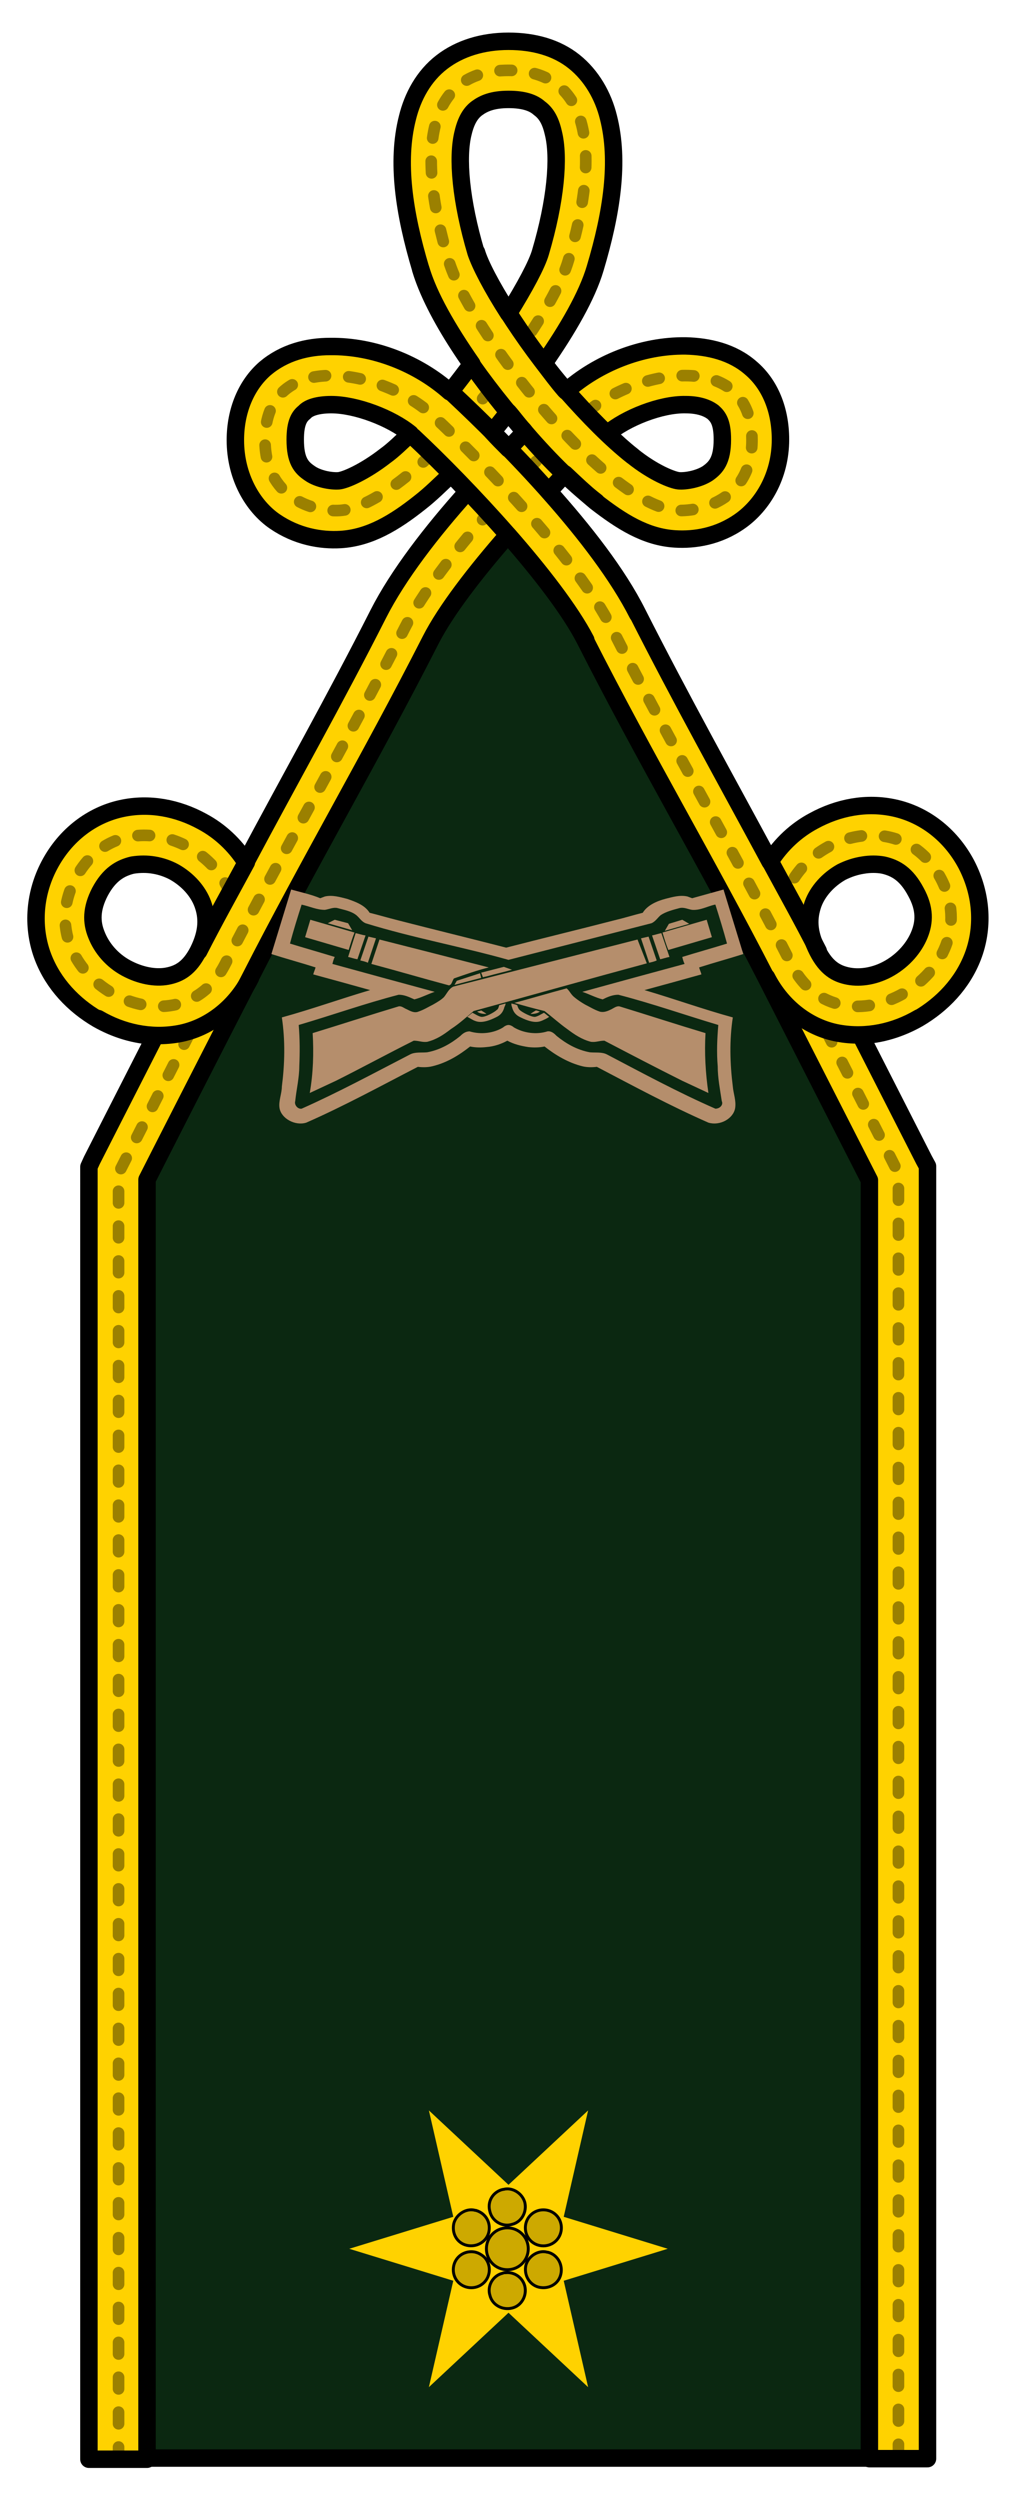
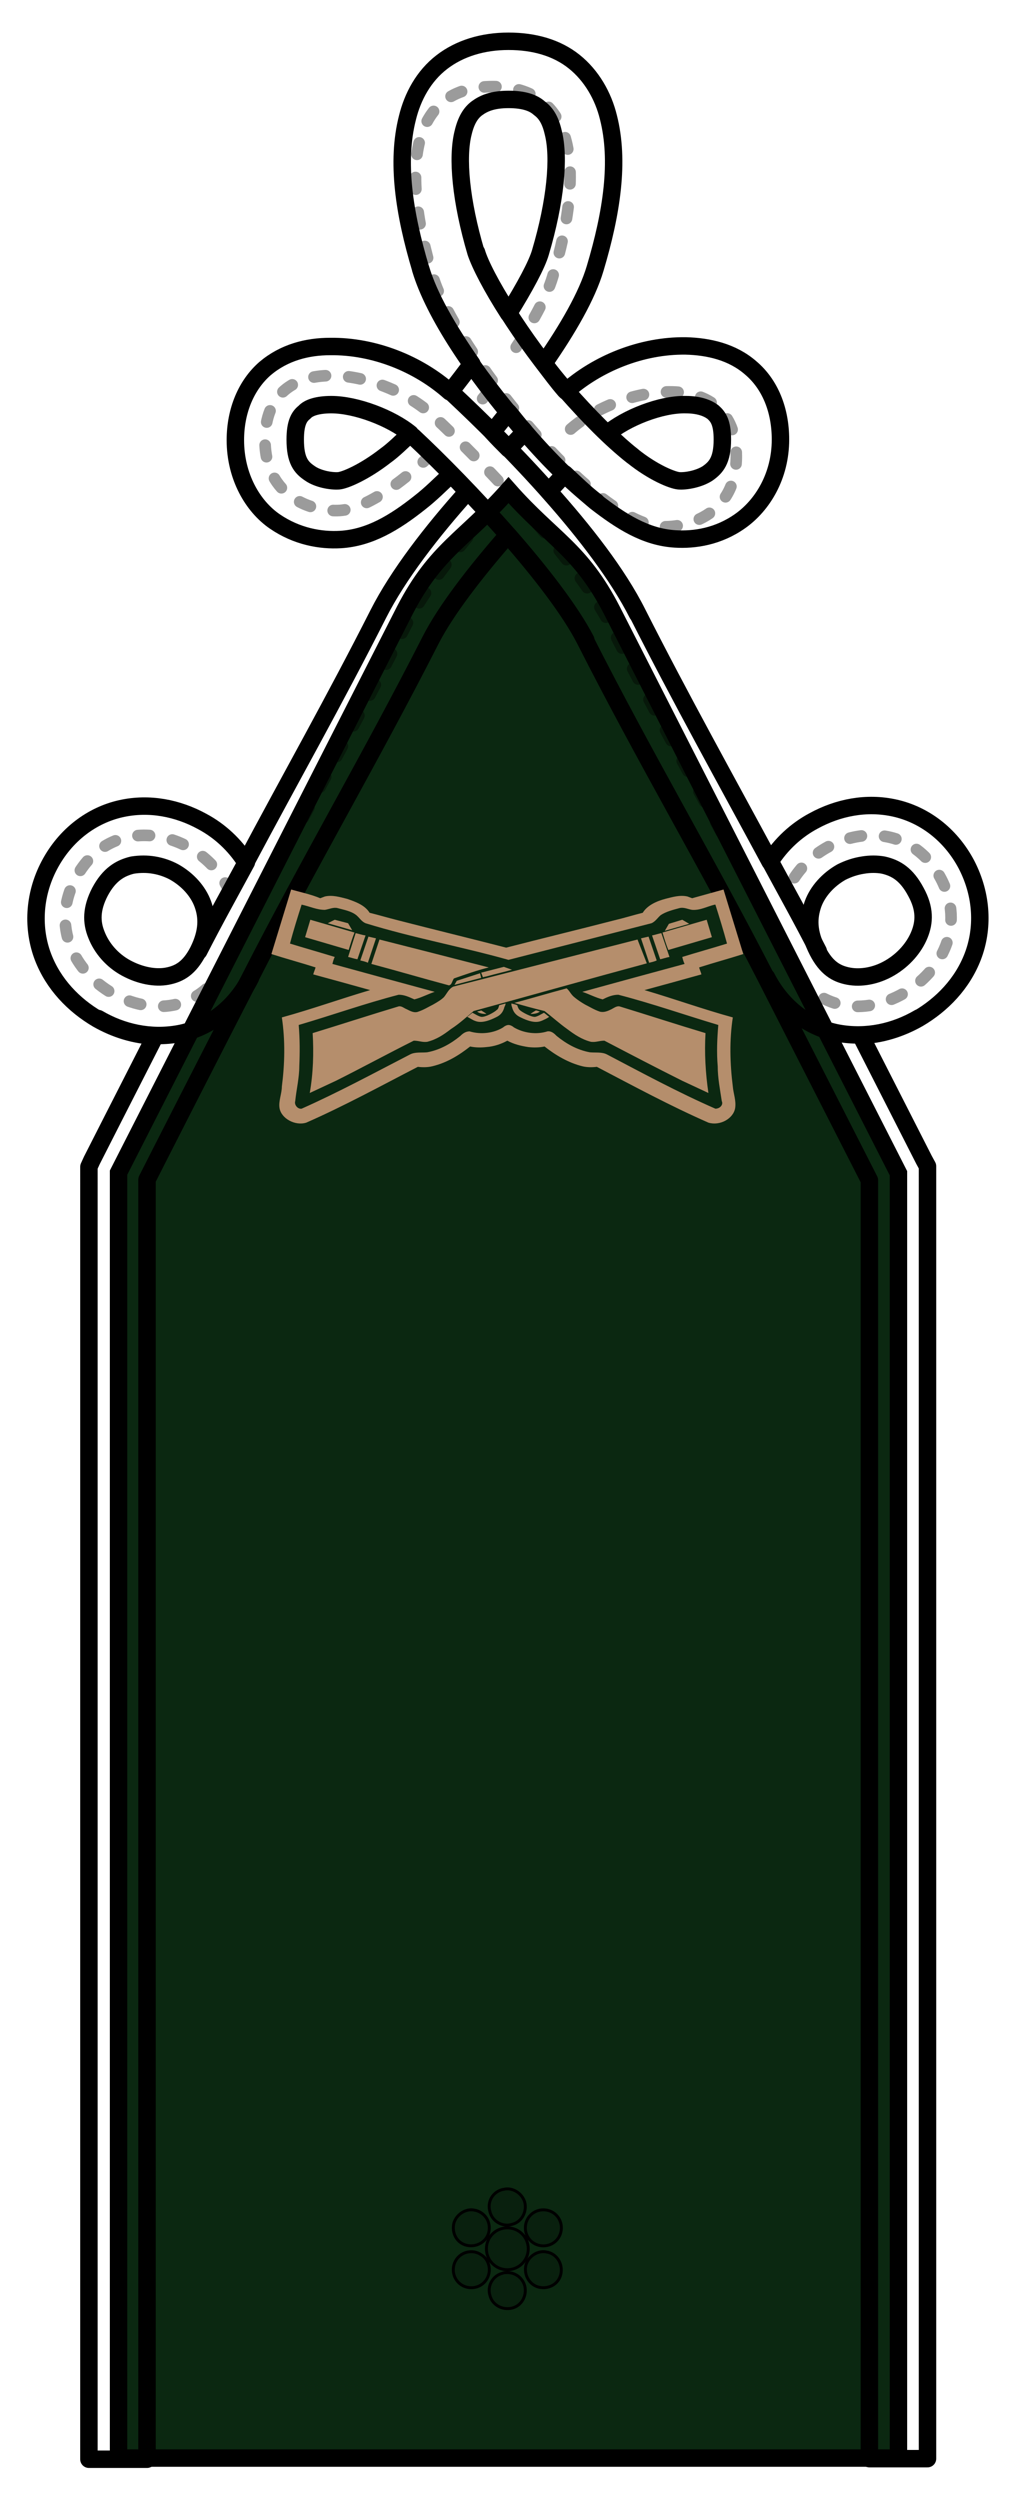
<svg xmlns="http://www.w3.org/2000/svg" xml:space="preserve" id="svg2" x="0" y="0" style="enable-background:new 0 0 175 430" version="1.1" viewBox="0 0 175 430">
  <style>.st3{fill:none;stroke:#000;stroke-width:3;stroke-linecap:round;stroke-linejoin:round}</style>
  <path id="path4228" d="M87.5 84.3c-7.5 8.5-12.4 10.2-17.8 20.6l-49.3 96.8v221.1h134.2v-221L105.3 105C99.9 94.5 95 92.8 87.5 84.3z" style="fill:#0b2811;stroke:#000;stroke-width:3" />
-   <path id="path846" d="M20.4 422.9V201.8l18.3-35.9c9-17.7-16.9-31.3-25.7-14.8s17.2 31.3 25.7 14.8c10-19.5 20.7-37.7 31-58 6-11.7 21.5-27.9 30.7-36.4 8.5-7.9 28.9-11.7 28.9 4.2 0 9.9-8.2 12.3-12.9 12.1-12.2-.8-35.7-31.2-39.2-43-5.6-18.5-4-32.7 10.3-32.7s15.9 14.2 10.3 32.7c-3.5 11.8-27 42.2-39.3 42.9-4.6.3-12.9-2.2-12.9-12.1 0-16 20.4-12.2 28.9-4.2 9.2 8.6 24.7 24.7 30.7 36.4 10.3 20.3 21.1 38.5 31 58 8.4 16.5 34.4 1.7 25.7-14.8-8.8-16.5-34.7-2.8-25.7 14.8 6.1 12 18.3 35.9 18.3 35.9v221.1" style="fill:none;stroke:#ffd200;stroke-width:10" />
-   <path id="path906" d="M20.4 422.9V201.8l12.5-24.6m6.7-23.5c-4-10.4-20.1-14.9-26.6-2.6-8.8 16.5 17.2 31.3 25.7 14.8 10-19.5 20.7-37.7 31-58 3-5.9 8.4-12.9 14.2-19.5m7-7.6c.9-1 1.8-1.9 2.7-2.8m7.3-7c8.7-7.6 28.5-11 28.5 4.7 0 9.9-8.2 12.3-12.9 12.1-12.3-.8-35.8-31.2-39.3-43-5.6-18.5-4-32.7 10.3-32.7s15.9 14.2 10.3 32.7c-1 3.4-3.6 8.2-7.2 13.5M84.3 67c-1 1.3-2.1 2.6-3.2 3.9m-6.8 7.2c-5.7 5.4-11.5 9.4-15.8 9.7-4.6.3-12.9-2.2-12.9-12.1 0-16 20.4-12.2 28.9-4.2 9.2 8.6 24.7 24.7 30.7 36.4 10.3 20.3 21.1 38.5 31 58 8.4 16.5 34.4 1.7 25.7-14.8-6.5-12.2-22.3-7.9-26.5 2.3m6.8 24 12.4 24.4v221.1" style="fill:none;stroke:#000;stroke-width:2;stroke-linecap:round;stroke-linejoin:round;stroke-opacity:.392;stroke-dasharray:2,4" />
+   <path id="path906" d="M20.4 422.9V201.8l12.5-24.6m6.7-23.5c-4-10.4-20.1-14.9-26.6-2.6-8.8 16.5 17.2 31.3 25.7 14.8 10-19.5 20.7-37.7 31-58 3-5.9 8.4-12.9 14.2-19.5m7-7.6m7.3-7c8.7-7.6 28.5-11 28.5 4.7 0 9.9-8.2 12.3-12.9 12.1-12.3-.8-35.8-31.2-39.3-43-5.6-18.5-4-32.7 10.3-32.7s15.9 14.2 10.3 32.7c-1 3.4-3.6 8.2-7.2 13.5M84.3 67c-1 1.3-2.1 2.6-3.2 3.9m-6.8 7.2c-5.7 5.4-11.5 9.4-15.8 9.7-4.6.3-12.9-2.2-12.9-12.1 0-16 20.4-12.2 28.9-4.2 9.2 8.6 24.7 24.7 30.7 36.4 10.3 20.3 21.1 38.5 31 58 8.4 16.5 34.4 1.7 25.7-14.8-6.5-12.2-22.3-7.9-26.5 2.3m6.8 24 12.4 24.4v221.1" style="fill:none;stroke:#000;stroke-width:2;stroke-linecap:round;stroke-linejoin:round;stroke-opacity:.392;stroke-dasharray:2,4" />
  <path id="path881" d="M87.5 7.1c-4.4 0-8.4 1.2-11.5 3.6s-5 5.9-5.9 9.6c-1.9 7.5-.6 16.3 2.3 26 1.4 4.7 4.7 10.4 8.8 16.3-1.2 1.5-2.3 3.1-3.6 4.6l-.2.2c-5.4-4.8-13-7.9-20.6-7.8-3.9 0-7.9 1-11.2 3.8-3.2 2.8-5.1 7.2-5.1 12.3 0 6.3 3 11.4 6.8 14 3.8 2.6 7.9 3.3 11.3 3.1 5-.3 9.3-2.9 13.7-6.4 1.8-1.4 3.5-3.1 5.3-4.8 1 1 1.9 1.9 2.8 3-6.1 6.8-11.9 14.3-15.3 21-7.5 14.8-15.3 28.6-22.8 42.7-1.9-3-4.5-5.4-7.5-7-4.2-2.3-9.1-3.3-14-2.2s-9.5 4.4-12.3 9.7c-2.8 5.3-2.9 11.1-1.1 15.8 1.8 4.7 5.3 8.3 9.4 10.7 3 1.7 6.4 2.8 9.9 2.9-4.8 9.4-10.9 21.4-10.9 21.4l-.5 1.1V423h10V202.9c.7-1.4 11.8-23.2 17.8-34.8 9.9-19.4 20.6-37.6 31-58 2.6-5.1 7.7-11.7 13.3-18.1 5.6 6.4 10.7 13 13.3 18.1 10.4 20.5 21.2 38.7 31.1 58l17.8 34.9v219.9h10V200.6l-.6-1.1-10.9-21.4c3.5-.1 6.9-1.2 9.9-2.9 4.1-2.4 7.6-6 9.4-10.7 1.8-4.7 1.7-10.4-1.1-15.8-2.8-5.3-7.4-8.6-12.3-9.7-4.9-1.1-9.8-.1-14 2.2-3 1.6-5.6 4-7.5 7-7.6-14.1-15.3-27.9-22.8-42.7-3.4-6.8-9.2-14.2-15.3-21 1-1 1.9-2 2.8-3 1.8 1.7 3.5 3.3 5.3 4.8 4.4 3.4 8.6 6.1 13.7 6.4 3.3.2 7.4-.4 11.2-3.1s6.9-7.7 6.9-14c0-5.1-1.8-9.5-5.1-12.3-3.2-2.8-7.3-3.7-11.2-3.8-7.6-.1-15.2 3-20.6 7.8l-.2-.2c-1.3-1.5-2.4-3-3.6-4.6 4.1-5.9 7.4-11.6 8.8-16.3 2.9-9.7 4.2-18.5 2.3-26-.9-3.7-2.9-7.2-5.9-9.6s-6.9-3.5-11.3-3.5h0zm0 10c2.7 0 4.3.6 5.3 1.5 1.1.8 1.9 2 2.4 4.2 1.1 4.3.4 11.8-2.2 20.6-.6 2.1-2.7 6-5.5 10.5-2.9-4.5-4.9-8.4-5.6-10.5-2.6-8.8-3.3-16.3-2.2-20.6.5-2.1 1.3-3.4 2.4-4.2 1.1-.8 2.6-1.5 5.4-1.5zM57 69.6c4.3 0 10.3 2.3 13.6 5-1.5 1.4-2.9 2.8-4.3 3.8-3.6 2.8-6.9 4.2-8 4.3-1.3.1-3.6-.3-5-1.3-1.5-1-2.5-2.2-2.5-5.8 0-2.9.7-4 1.6-4.7.7-.8 2.3-1.3 4.6-1.3h0zm61 0c2.3 0 3.8.6 4.7 1.3.9.8 1.6 1.8 1.6 4.7 0 3.6-1.1 4.8-2.5 5.8-1.5 1-3.8 1.4-5 1.3-1.1-.1-4.4-1.4-8-4.3-1.4-1.1-2.8-2.4-4.3-3.8 3.2-2.7 9.2-5.1 13.5-5h0zm-30.5 1.3c.8.9 1.5 1.9 2.3 2.8.2.2.4.4.5.6-.9.9-1.8 1.9-2.8 2.9-1-1-1.9-1.9-2.8-2.9.2-.2.4-.4.5-.6.8-.9 1.5-1.9 2.3-2.8zm-61 77.9c1.2.2 2.4.6 3.5 1.2 2.3 1.3 4.1 3.3 4.9 5.5.8 2.2.9 4.7-.8 8.1-1.5 2.9-3.2 3.9-5.3 4.3-2.1.4-4.7-.1-7.1-1.4s-4.2-3.4-5.1-5.7c-.9-2.2-.9-4.5.6-7.4 1.6-3 3.5-4.1 5.6-4.6 1.3-.2 2.5-.2 3.7 0h0zm122 0c1.2-.2 2.4-.2 3.5 0 2.2.5 4 1.6 5.6 4.6 1.6 2.9 1.5 5.2.6 7.4s-2.7 4.3-5.1 5.7-5 1.8-7.1 1.4c-2.1-.4-3.8-1.4-5.3-4.3-1.7-3.3-1.6-5.8-.8-8.1.8-2.2 2.6-4.2 4.9-5.5 1.2-.6 2.4-1 3.7-1.2h0z" class="st3" />
  <path id="path854" d="M108.8 78.4c-3.6-2.8-7.6-6.9-11.4-11.2-7.6-8.8-14.2-19.7-15.4-23.8m-9.6 2.9c2.3 7.7 9.2 17.9 17.4 27.4 4.1 4.8 8.4 9.2 12.8 12.6M71.1 75.1c9 8.4 24.4 24.8 29.7 35m31.1 58c2.7 5.3 7.4 8.7 12.3 9.6 4.9.9 9.8-.2 13.9-2.6m-17.3-11.5h0c-2.7-5.3-5.5-10.3-8.2-15.3m-22.9-42.7C103 92.4 87.4 76.6 78 67.8M16.9 175.2c4.1 2.4 9 3.5 13.9 2.6 4.9-.9 9.6-4.3 12.3-9.6m-.7-19.9c-2.7 5-5.6 10.2-8.2 15.3" class="st3" />
  <path id="path3593" d="m50.1 153-3.4 11.1c2.5.8 5.1 1.5 7.6 2.3-.1.4-.3.8-.4 1.2 3.3.9 6.6 1.8 9.8 2.7-5.1 1.5-10.1 3.3-15.2 4.7.6 4 .5 8 0 11.9 0 1.2-.6 2.5-.4 3.7.3 1.8 2.7 3.1 4.6 2.5 6.6-2.9 12.8-6.3 19.2-9.6.8.1 1.7.1 2.5-.1 2.5-.6 4.6-1.9 6.5-3.4.9.2 1.9.2 2.8.1 1.3-.1 2.5-.5 3.6-1.1 1.1.6 2.3.9 3.6 1.1.9.1 1.9.1 2.8-.1 1.9 1.5 4.1 2.8 6.5 3.4.8.2 1.7.2 2.5.1 6.3 3.3 12.6 6.7 19.2 9.6 2 .6 4.3-.7 4.6-2.5.2-1.3-.3-2.5-.4-3.7-.5-4-.6-8 0-11.9-5.1-1.4-10.1-3.2-15.2-4.7 3.3-.9 6.6-1.8 9.8-2.7-.1-.4-.3-.8-.4-1.2 2.5-.8 5.1-1.5 7.6-2.3l-3.4-11.1-5.4 1.5c-.3-.1-.5-.2-.8-.3-1.3-.3-2.6.1-3.8.4-1.5.4-3.1 1.1-3.9 2.4-1.6.4-3.2.9-4.9 1.3-6.2 1.6-12.4 3.1-18.6 4.7-6.2-1.6-12.4-3.1-18.6-4.7-1.6-.4-3.3-.9-4.9-1.3-.8-1.3-2.4-1.9-3.9-2.4-1.2-.3-2.5-.7-3.8-.4-.3.1-.5.2-.8.3-1.4-.6-3.2-1-5-1.5zm1.8 2.6c1.4.3 2.6.9 4 .9.7-.1 1.5-.5 2.2-.3 1.1.3 2.3.5 3.2 1.2.6.5.9 1.1 1.6 1.4 8.1 2.5 16.4 4 24.6 6.3l24.6-6.3c.7-.3 1.1-1 1.6-1.4.9-.6 2.1-.9 3.2-1.2.8-.2 1.5.2 2.2.3 1.4.1 2.6-.6 3.9-.9h.1c.7 2.2 1.4 4.5 2 6.7-2.6.8-5.1 1.5-7.7 2.3.1.4.2.8.4 1.2-5.9 1.6-11.8 3.2-17.6 4.8 1.2.4 2.3 1 3.5 1.3.8-.4 1.7-.8 2.7-.8 5.8 1.5 11.5 3.5 17.2 5.2-.2 2.4-.3 4.7-.1 7.1 0 2 .4 4 .7 6 .3.6-.3 1.3-1.1 1.3-6.4-2.8-12.5-6.1-18.6-9.3-.9-.5-2-.3-3-.4-2.2-.4-4.1-1.5-5.7-2.8-.4-.4-.9-.9-1.6-.8-1.9.6-4.1.3-5.8-.7-.2-.2-.6-.4-.9-.4-.3 0-.7.2-.9.4-1.6 1-3.8 1.3-5.8.7-.7 0-1.2.4-1.6.8-1.6 1.3-3.5 2.4-5.7 2.8-1 .1-2.1-.1-3 .4-6.2 3.2-12.3 6.5-18.6 9.3-.7.1-1.3-.7-1.1-1.3.2-2 .7-4 .7-6 .1-2.4.1-4.7-.1-7.1 5.8-1.7 11.4-3.7 17.2-5.2 1 0 1.8.4 2.7.8 1.2-.3 2.3-.9 3.5-1.3-5.9-1.6-11.8-3.2-17.6-4.8.1-.4.2-.8.4-1.2-2.6-.8-5.1-1.5-7.7-2.3.6-2.3 1.3-4.5 2-6.7zm5.7 2.6-1.2.6 4.2 1.2-.7-1.2-2.3-.6zm59.8 0-2.3.7-.7 1.2 4.2-1.2-1.2-.7zm-64 0-.9 3 7.5 2.2c.3-1 .6-2 1-3l-7.6-2.2zm68.2 0-7.6 2.2c.3 1 .6 2 1 3l7.5-2.2-.9-3zm-60.4 2.3-1.3 4.1c.5.1 1 .3 1.6.4l1.4-4.1c-.7-.1-1.2-.3-1.7-.4zm52.6 0c-.5.1-1.1.3-1.6.4l1.4 4.1c.5-.1 1-.3 1.6-.4l-1.4-4.1zm-50.4.6-1.4 4.1c.4.1.9.2 1.3.4l1.4-4.2c-.4-.1-.9-.2-1.3-.3zm48.2 0c-.4.1-.9.2-1.3.3l1.4 4.2c.4-.1.9-.2 1.3-.4l-1.4-4.1zm-46.3.5-1.4 4.2c4.5 1.2 8.9 2.5 13.4 3.7.1-.1.2-.1.3-.2.2-.3.3-.7.5-1 2-.7 4-1.4 6-1.9-6.2-1.6-12.5-3.2-18.8-4.8zm44.4 0c-10.6 2.7-21.1 5.4-31.7 8.1-.8.4-1.1 1.2-1.6 1.8-.5.5-1.2.9-1.9 1.3-.8.4-1.6.9-2.5 1.2-.7.3-1.4-.1-2-.4-.5-.2-.9-.6-1.4-.5-5 1.5-9.9 3.1-14.8 4.6.2 3.4.1 6.9-.5 10.3l4.5-2.1c4.4-2.2 9-4.7 13.4-6.9.9 0 1.4.3 2.3.2 1.6-.4 2.8-1.2 4.1-2.2 1.4-.9 2.6-2 3.9-3.1 9.9-2.7 19.8-5.5 29.8-8.2l-1.6-4.1zm-23 4.7-3.9 1 .3.8c.2-.1.5-.1.8-.2 1.4-.4 2.8-.7 4.2-1.1l-1.4-.5zm-4.1 1.1-4 1.3-.4.7c1.5-.4 3.1-.8 4.6-1.2l-.2-.8zm14.9 2.6c-3 .8-6 1.7-9 2.5 1.7.5 3.5 1 5.2 1.4 1.3 1 2.5 2.1 3.9 3.1 1.2.9 2.5 1.8 4.1 2.2.9.1 1.4-.2 2.3-.2 4.4 2.3 9 4.7 13.4 6.9l4.5 2.1c-.5-3.4-.7-6.9-.5-10.3-5-1.5-9.9-3.1-14.8-4.6-.5-.1-1 .3-1.4.5-.6.3-1.3.6-2 .4-.9-.3-1.7-.8-2.5-1.2-.7-.4-1.3-.8-1.9-1.3-.6-.5-.8-1.1-1.3-1.5zM87 172.6c-.4.1-.7.2-1.1.3-.1.4-.2.7-.4.8-.4.4-2 1.3-2.7 1.2-.5-.1-1.1-.5-1.5-.7-.3.2-.6.5-.9.7.4.2.7.4 1.1.6.5.2 1.4.7 3.8-.5.9-.4 1.3-1 1.5-1.8.1-.2.2-.4.2-.6zm1 0c0 .2 0 .4.1.6.2.8.6 1.4 1.5 1.8 2.4 1.2 3.3.7 3.8.5.4-.2.7-.3 1.1-.6-.3-.2-.6-.5-.9-.7-.4.2-1 .6-1.5.7-.6.1-2.3-.8-2.7-1.2-.2-.2-.3-.5-.4-.8-.2-.1-.6-.2-1-.3zm-5.2 1.2c-.2.1-.4.1-.7.2.4.3.9.4 1.6.4-.2-.2-.6-.4-.9-.6zm9.4 0c-.3.2-.7.4-.9.6.7 0 1.2-.1 1.6-.4-.3-.1-.5-.2-.7-.2z" style="fill:#b58e6c" />
-   <path id="path60-5" d="M114.9 386.8 97 392.3l4.2 18.3-13.7-12.8-13.7 12.8 4.2-18.3-17.9-5.5 17.9-5.5-4.2-18.3 13.7 12.8 13.7-12.8-4.2 18.3 17.9 5.5z" style="fill:#ffd200" />
  <path id="path4362" d="M87.1 376.5c-.2 0-.4.1-.6.1-1.7.4-2.7 2.1-2.2 3.8.4 1.7 2.2 2.7 3.8 2.2 1.7-.4 2.6-2.2 2.2-3.8-.4-1.4-1.8-2.4-3.2-2.3zm-5.8 3.6c-1.4-.1-2.8.9-3.2 2.3-.4 1.7.5 3.4 2.2 3.8 1.7.4 3.4-.6 3.8-2.2.4-1.7-.5-3.3-2.2-3.8-.2 0-.4-.1-.6-.1zm12.2 0c-.8 0-1.6.3-2.2.9-1.2 1.2-1.2 3.2 0 4.4s3.2 1.2 4.4 0 1.2-3.2 0-4.4c-.6-.6-1.4-.9-2.2-.9zm-6.2 3.1c-2 0-3.6 1.6-3.6 3.6s1.6 3.6 3.6 3.6 3.6-1.6 3.6-3.6-1.6-3.6-3.6-3.6zm-6.2 4.1c-.8 0-1.6.3-2.2.9-1.2 1.2-1.2 3.2 0 4.4s3.2 1.2 4.4 0 1.2-3.2 0-4.4c-.7-.6-1.4-.9-2.2-.9zm12.6 0c-1.4-.1-2.8.9-3.2 2.3-.4 1.7.6 3.4 2.2 3.8 1.7.4 3.4-.5 3.8-2.2.4-1.7-.6-3.4-2.2-3.8-.2 0-.4-.1-.6-.1zm-6.6 3.6c-.2 0-.4 0-.6.1-1.7.4-2.7 2.2-2.2 3.8.4 1.7 2.2 2.6 3.8 2.2 1.7-.4 2.6-2.2 2.2-3.8-.4-1.5-1.8-2.4-3.2-2.3z" style="fill-opacity:.196;stroke:#000;stroke-width:.5" />
</svg>